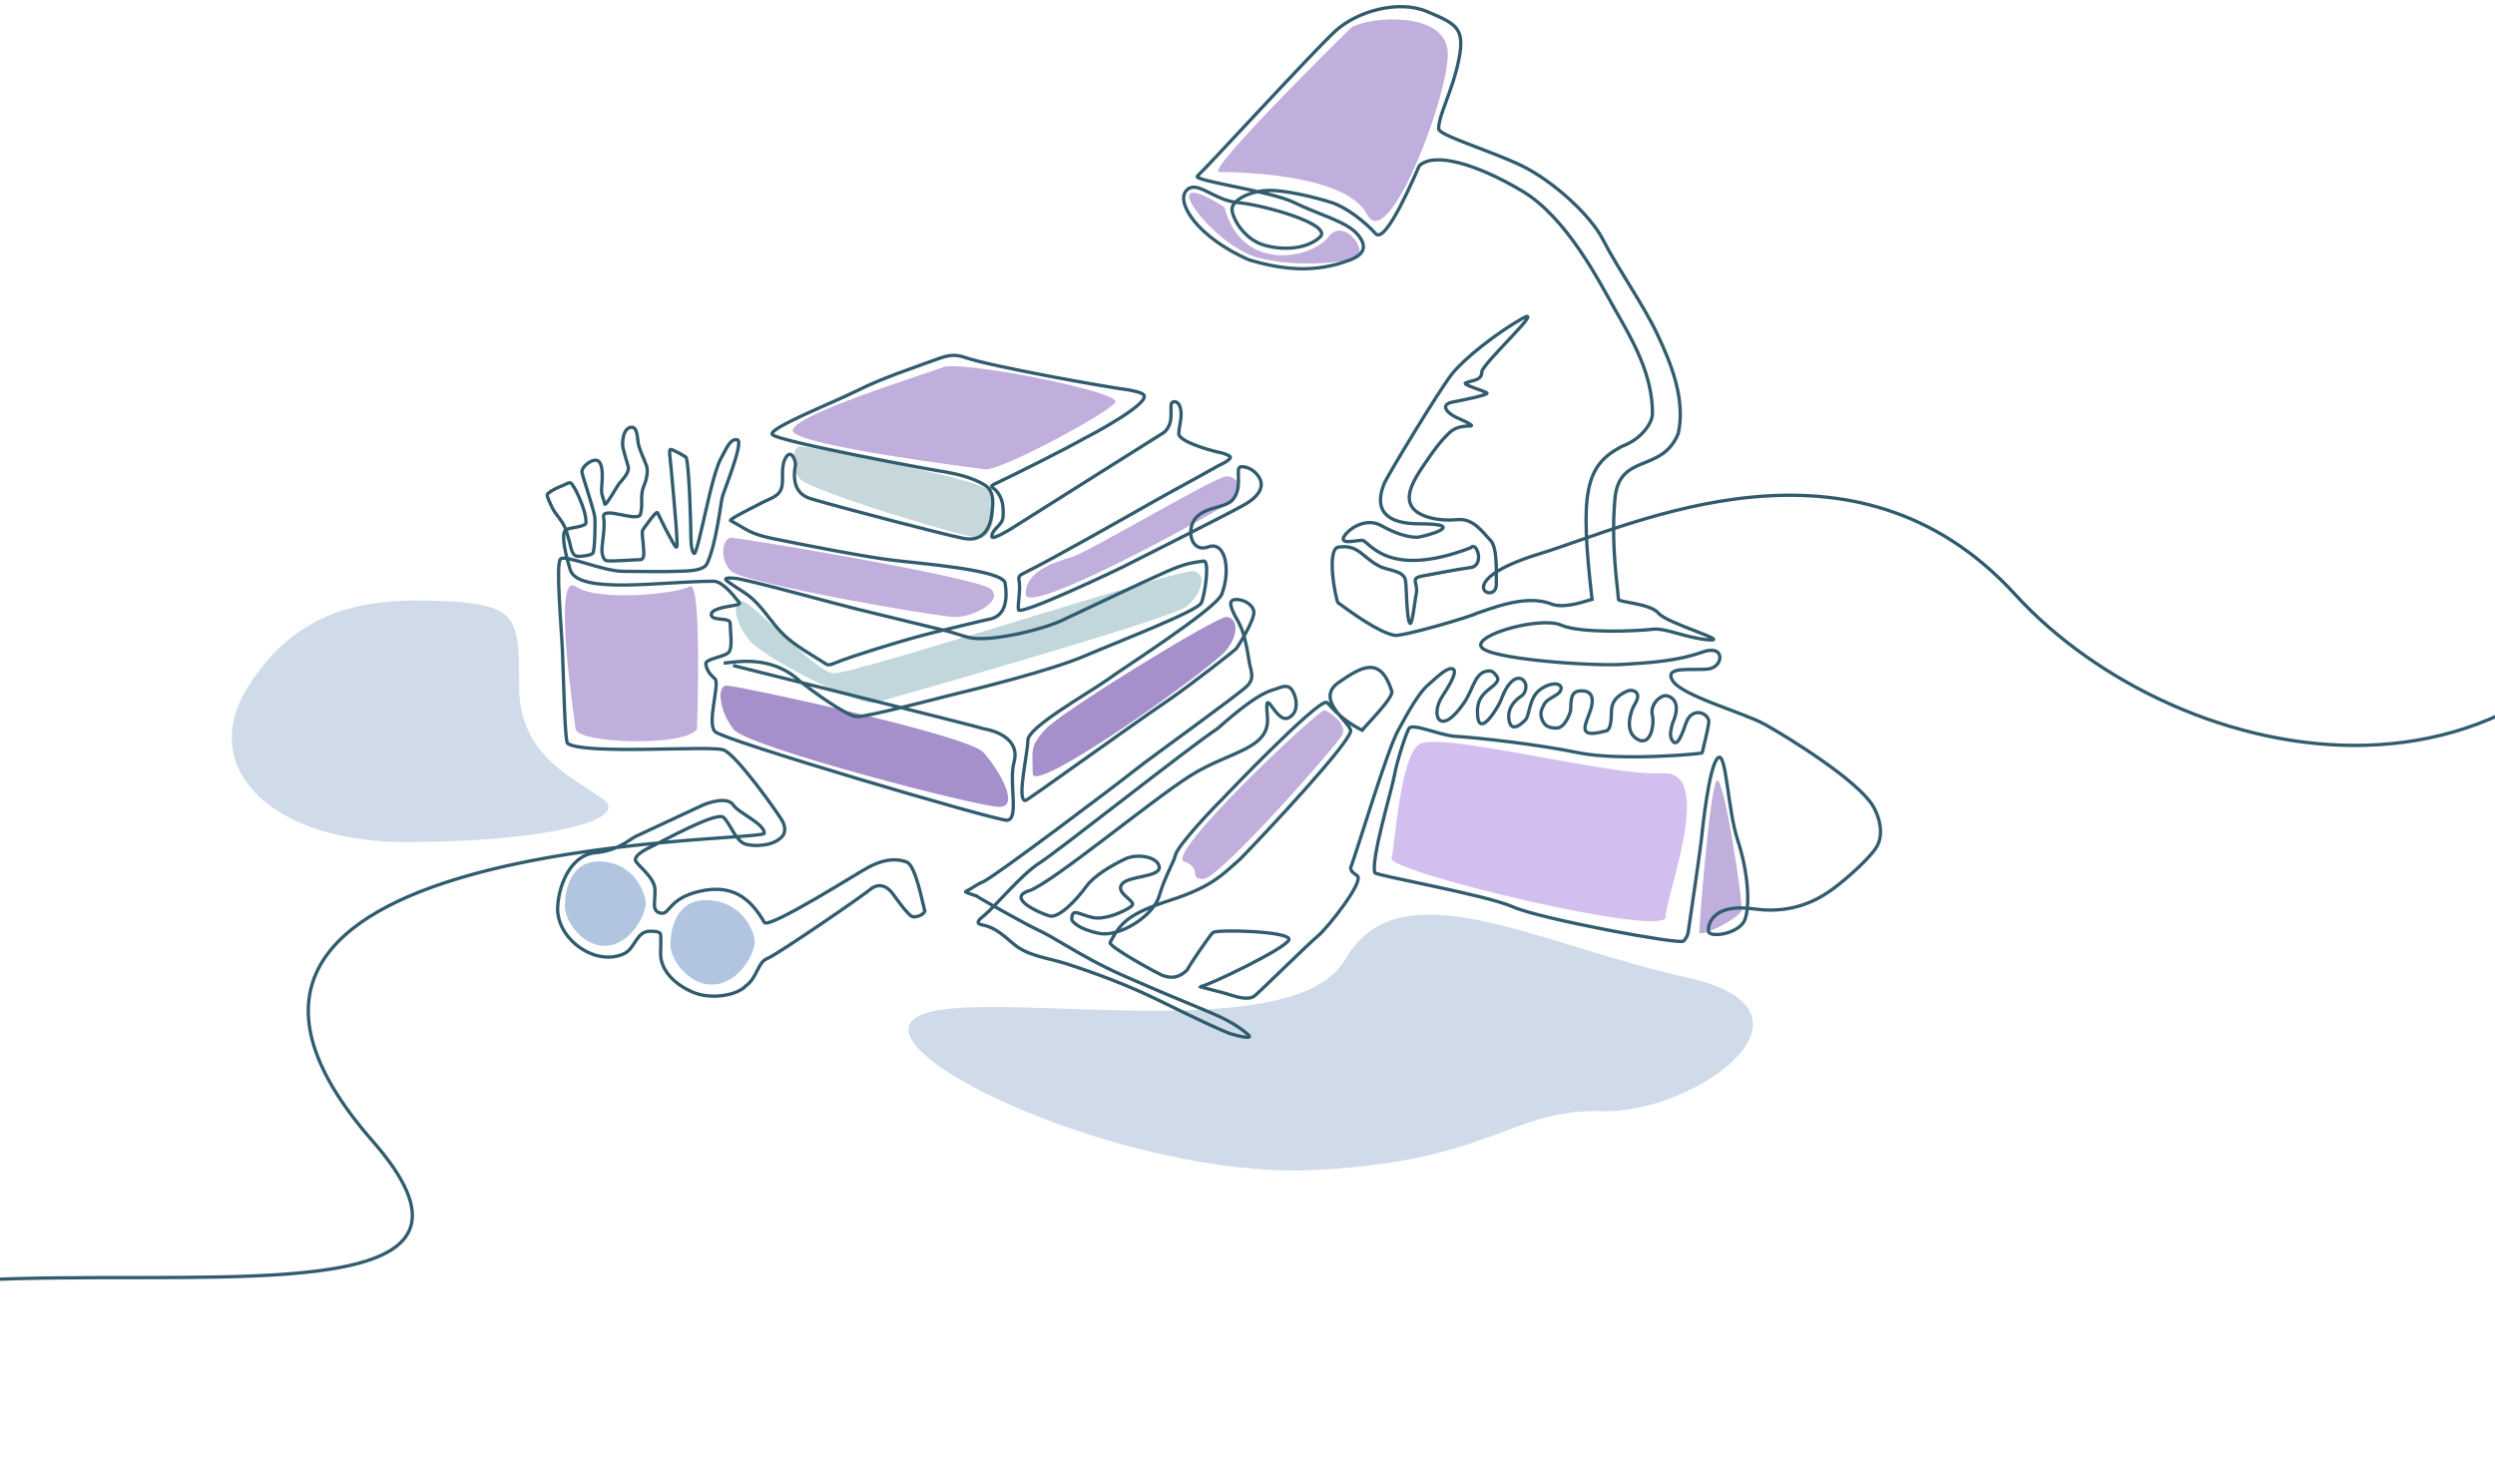
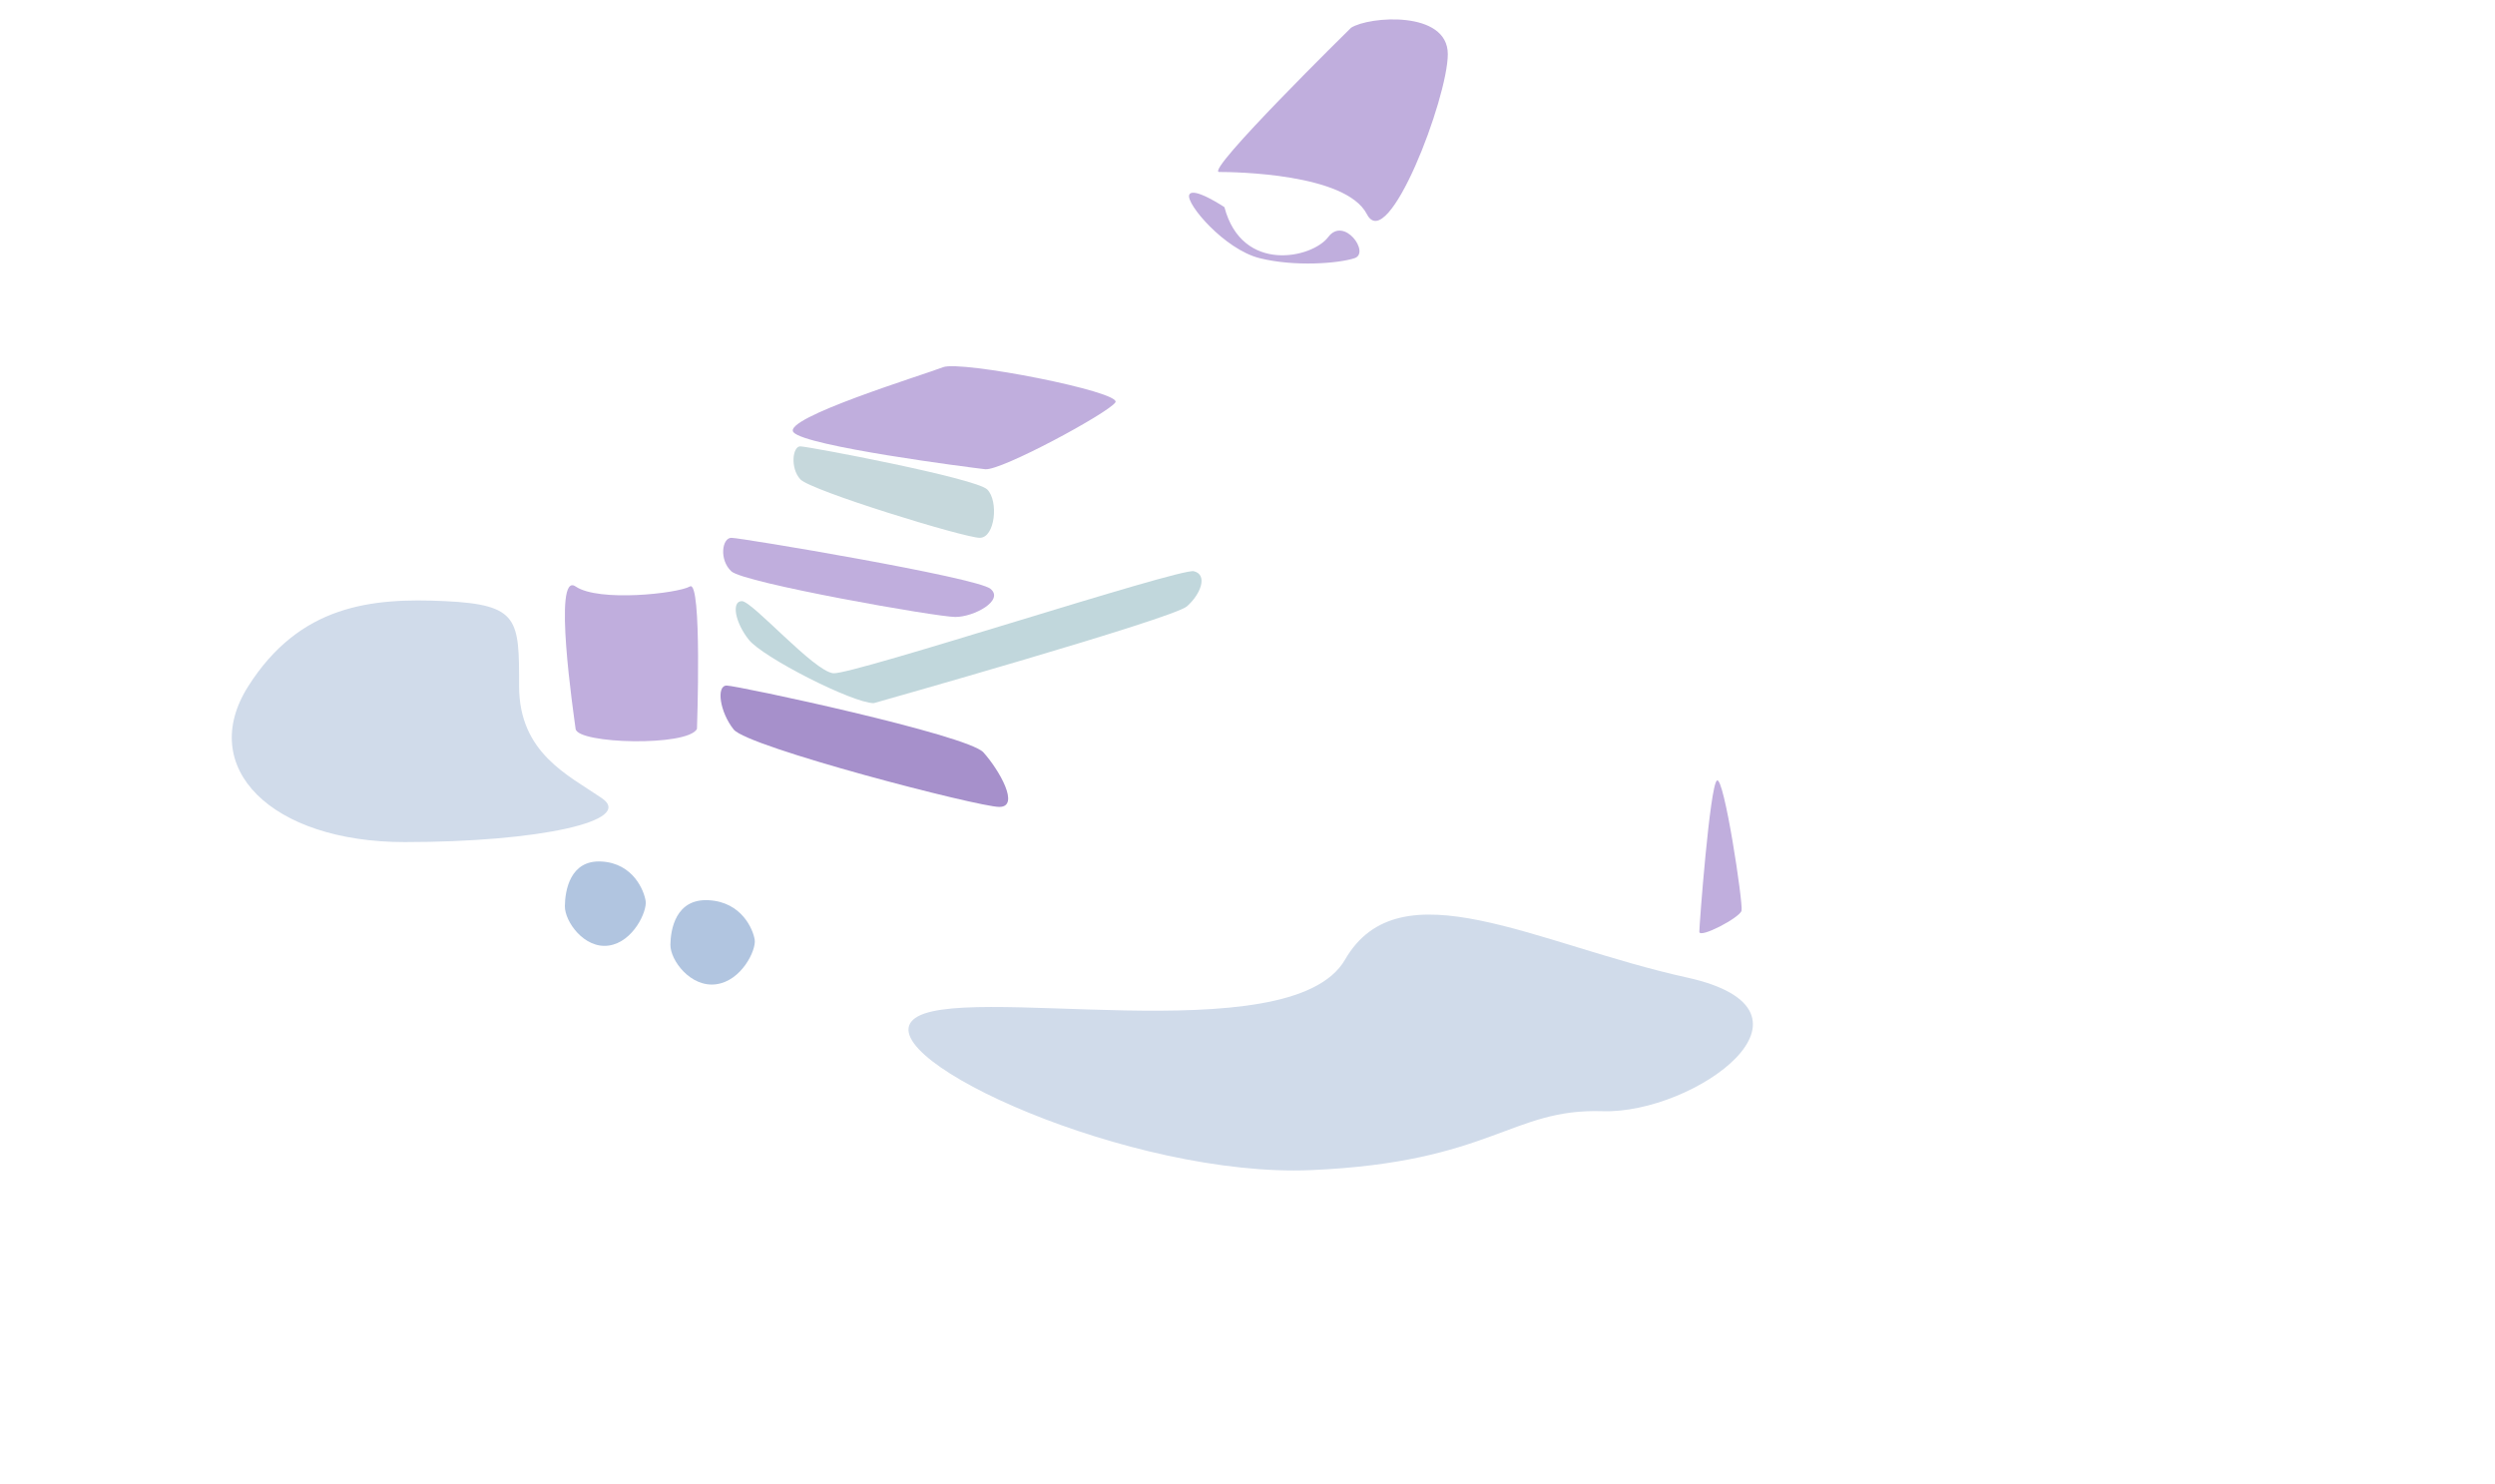
<svg xmlns="http://www.w3.org/2000/svg" width="375" height="223" viewBox="0 0 375 223" fill="none">
  <path d="M202.161 144.235C193.927 158.497 143.642 147.324 137.241 153.269C130.839 159.215 170.022 177.061 197.115 175.87C224.209 174.679 227.1 166.565 240.869 167.016C254.637 167.467 276.293 151.948 253.558 146.925C230.823 141.902 210.394 129.974 202.161 144.235Z" fill="#D0DBEA" />
  <path d="M90.452 119.961C85.429 116.524 78.021 113.186 78.022 103.141C78.023 93.095 78.022 90.881 66.924 90.353C55.825 89.824 45.076 90.91 37.315 103.141C29.554 115.371 40.75 126.569 60.844 126.569C80.938 126.569 95.475 123.397 90.452 119.961Z" fill="#D0DBEA" />
  <path d="M183.24 25.849C185.497 25.849 202.287 26.054 205.447 32.194C208.606 38.334 217.607 14.747 217.606 8.138C217.606 1.529 205.776 2.44 203.066 4.172C203.066 4.172 180.983 25.85 183.24 25.849Z" fill="#C0AEDD" />
  <path d="M178.744 29.286C179.273 27.964 184.033 31.137 184.033 31.137C186.677 41.182 197.251 38.803 199.63 35.631C202.009 32.458 205.975 38.01 203.596 38.803C201.216 39.596 194.607 40.125 189.32 38.803C184.033 37.481 178.216 30.608 178.744 29.286Z" fill="#C0AEDD" />
-   <path d="M209.151 129.028C209.653 127.019 210.406 114.21 213.17 111.95C215.933 109.69 241.811 116.722 249.85 116.22C257.89 115.717 250.353 134.553 250.353 137.818C250.352 141.083 208.649 131.037 209.151 129.028Z" fill="#D2BFF0" />
  <path d="M261.755 136.879C262.019 135.822 259.111 116.524 258.054 117.317C256.996 118.11 255.41 138.994 255.41 140.052C255.41 141.109 261.49 137.937 261.755 136.879Z" fill="#C0AEDD" />
  <path d="M110.278 109.65C108.163 107.007 107.63 103.041 109.215 103.042C110.8 103.042 145.432 110.443 147.811 113.087C150.19 115.731 153.368 121.282 150.196 121.282C147.024 121.282 112.393 112.294 110.278 109.65Z" fill="#A690CB" />
  <path d="M112.559 96.168C110.444 93.525 109.917 90.353 111.502 90.353C113.087 90.353 122.34 100.927 125.248 101.191C128.156 101.455 177.326 85.33 179.441 85.858C181.556 86.387 180.498 89.295 178.383 91.146C176.269 92.996 131.328 105.685 131.328 105.685C128.156 105.685 114.673 98.812 112.559 96.168Z" fill="#C1D7DC" />
-   <path d="M184.296 97.754C186.411 95.111 185.883 92.732 184.298 92.732C182.713 92.732 159.449 107.007 157.07 109.651C154.691 112.294 155.22 112.823 155.22 116.259C155.22 119.696 182.182 100.398 184.296 97.754Z" fill="#A690CB" />
-   <path d="M184.346 75.813C187.566 73.698 185.931 71.583 184.346 71.583C182.761 71.583 163.679 82.951 161.035 83.743C158.392 84.537 154.162 85.858 154.162 89.295C154.162 92.732 181.125 77.928 184.346 75.813Z" fill="#C0AEDD" />
  <path d="M109.929 85.877C108.053 84.138 108.522 80.836 109.928 80.836C111.334 80.836 146.763 86.764 148.874 88.502C150.984 90.24 146.4 92.732 143.586 92.732C140.773 92.732 111.805 87.615 109.929 85.877Z" fill="#C0AEDD" />
  <path d="M120.281 72.035C118.741 70.329 119.127 67.089 120.281 67.089C121.435 67.089 146.652 71.864 148.384 73.57C150.117 75.275 149.57 80.836 147.26 80.836C144.95 80.836 121.821 73.74 120.281 72.035Z" fill="#C6D8DC" />
  <path d="M148.081 70.526C145.702 70.261 121.117 67.089 119.266 64.974C117.416 62.859 139.093 56.251 141.736 55.193C144.38 54.136 168.701 58.894 167.643 60.48C166.586 62.066 150.46 70.79 148.081 70.526Z" fill="#C0AEDD" />
-   <path d="M177.955 129.477C175.047 128.42 198.309 106.478 199.102 106.743C199.896 107.007 202.538 108.858 201.746 110.444C200.953 112.03 183.239 132.121 180.861 132.121C178.483 132.121 180.862 130.535 177.955 129.477Z" fill="#C0AEDD" />
  <path d="M97.042 135.419C97.282 136.966 95.166 141.607 91.488 142.122C87.81 142.638 84.876 138.513 84.9 136.192C84.925 133.872 85.669 129.208 90.43 129.489C95.191 129.77 96.803 133.872 97.042 135.419Z" fill="#B1C5E0" />
  <path d="M113.432 141.235C113.682 142.782 111.474 147.422 107.636 147.938C103.798 148.454 100.736 144.329 100.762 142.008C100.788 139.688 101.564 135.024 106.532 135.305C111.5 135.586 113.182 139.688 113.432 141.235Z" fill="#B1C5E0" />
  <path d="M103.697 88.147C101.846 89.204 89.992 90.526 86.514 88.147C83.037 85.768 86.216 107.298 86.515 109.56C86.815 111.821 103.353 112.234 104.755 109.56C104.755 109.56 105.548 87.089 103.697 88.147Z" fill="#C0AEDD" />
-   <path d="M85.071 79.627C85.098 79.693 85.487 81.103 85.513 81.169C85.805 81.922 85.799 83.435 86.742 83.606C87.154 83.681 88.799 83.499 89.1 83.154C89.4 82.81 89.495 78.717 89.4 77.734C89.305 76.751 87.656 71.886 87.488 71.077C87.315 70.245 88.623 69.24 89.4 69.171C91.048 69.025 90.39 72.964 90.411 73.761C90.43 74.485 90.761 75.056 90.894 75.752C90.979 76.195 92.579 73.41 92.935 72.857C93.292 72.303 94.699 71.119 94.414 70.101C94.165 69.21 93.875 68.307 93.656 67.414C93.435 66.516 93.642 64.317 94.897 64.212C95.852 64.133 95.801 66.049 95.927 66.627C96.2 67.872 96.756 68.828 97.172 70.009C97.474 70.863 97.113 72.281 96.774 73.056C96.146 74.497 96.686 75.856 96.262 77.285C95.873 78.601 90.451 75.971 90.72 77.734C90.979 79.431 90.51 81.113 90.468 82.81C90.459 83.172 90.679 84.165 91.144 84.277C92.344 84.41 95.002 84.121 96.209 84.121C97.086 84.121 96.664 82.383 96.664 81.691C96.664 81.135 96.394 80.146 96.62 79.627C96.95 79.176 98.652 76.693 98.828 77.064C99.591 78.666 100.394 80.233 101.271 81.776C101.977 83.02 101.726 81.403 101.726 80.79C101.726 79.67 100.795 69.324 100.648 68.214C100.66 67.657 100.588 67.403 101.138 67.648C101.788 67.938 102.451 68.299 103.056 68.675C103.584 69.004 103.82 79.058 103.83 79.924C103.84 80.79 103.813 82.868 104.342 83.186C104.632 83.36 105.617 78.74 105.732 78.293C106.019 77.176 107.281 70.907 108.31 69.001C109.34 67.095 109.77 65.945 110.8 66.099C111.899 66.264 108.79 73.767 108.55 74.76C108.31 75.752 107.644 81.775 106.275 84.703C105.702 85.93 102.927 85.809 101.732 85.873C100.052 85.962 95.34 85.873 93.656 85.873C90.707 85.873 85 83.339 84.254 84.007C83.507 84.675 84.354 93.787 84.537 97.915C84.72 102.042 84.89 111.574 85.32 111.746C87.883 113.501 106.756 112.007 108.738 112.714C110.721 113.421 117.157 122.554 117.516 123.28C117.974 123.975 118.178 125.063 117.554 125.739C116.304 127.094 113.778 127.282 112.184 126.918C110.59 126.554 109.783 123.788 108.738 122.85C107.694 121.911 99.291 126.605 97.847 127.282C96.403 127.958 95.465 128.642 95.496 129.254C95.528 129.88 98.36 131.76 98.441 133.654C98.522 135.547 97.871 136.931 99.291 137.244C100.712 137.556 100.379 135.032 105.238 133.947C110.096 132.863 112.808 135.017 114.875 138.635C115.507 139.742 129.529 130.825 130.477 130.379C132.254 129.423 134.305 128.82 136.281 129.573C137.638 130.09 138.657 135.743 139.002 136.956C138.77 137.528 137.87 137.813 137.305 137.813C136.532 137.813 134.424 134.566 133.869 133.947C132.947 133 132.015 132.88 131.054 133.489C129.964 134.469 116.708 143.549 115.345 144.059C113.854 144.616 113.849 146.944 112.085 148.195C110.851 149.56 106.96 150.322 104.152 149.134C101.345 147.946 99.267 145.796 99.291 143.328C99.299 142.579 99.366 141.235 99.291 140.49C99.232 139.902 98.022 139.975 97.651 139.975C95.643 139.975 95.452 142.556 93.831 143.328C89.494 145.394 83.562 141.087 83.82 136.305C84.021 132.581 86.031 128.478 89.451 128.169C92.87 127.861 94.469 126.281 95.496 125.739L105.717 120.973C106.718 120.572 109.343 119.722 110.189 120.973C111.034 122.224 114.919 123.8 114.875 125.248C114.83 126.695 15.625 125.398 55.999 171.5C96.373 217.602 -82.959 160.095 -28.501 232M85.071 79.627C84.324 77.804 83.487 77.54 82.73 75.727C82.623 75.471 82.073 74.434 82.319 74.216C82.975 73.635 83.857 73.269 84.66 72.945C84.985 72.814 85.66 72.36 85.902 72.686C86.52 73.519 86.866 74.323 87.254 75.272C87.678 76.307 88.076 77.426 88.076 78.565C88.076 79.2 85.601 79.274 85.071 79.627ZM85.071 79.627C84.5 79.915 84.537 81.776 85.697 85.614C86.857 89.451 99.542 87.364 107.242 87.364C108.483 87.364 110.084 89.242 110.873 90.284C111.573 90.882 110.796 90.887 110.035 91.049C109.506 91.162 106.595 91.502 106.93 92.507C107.227 93.401 109.727 92.717 109.745 93.679C109.771 95.085 110.098 97.073 109.628 97.915C109.157 98.756 105.905 98.978 106.08 99.827C106.312 100.954 106.721 101.316 107.47 102.042C108.219 102.769 106.201 108.664 107.47 109.968C108.738 111.272 149.311 123.237 151.289 123.28C153.267 123.323 151.57 117.577 152.418 114.504C153.239 111.526 150.465 109.995 147.94 109.552C147.675 109.375 108.669 99.659 108.738 99.659C110.039 99.659 115.726 98.13 120.319 102.465C121.982 103.762 127.3 107.713 128.864 107.713C130.428 107.713 140.802 105.011 142.297 104.628C147.167 103.455 157.901 100.776 162.96 98.619C168.019 96.461 180.018 91.838 180.561 90.62C181.103 89.402 181.87 84.197 180.896 84.329C178.931 84.595 178.033 84.754 175.391 85.891C172.75 87.028 162.259 92.007 160.145 92.996C157.379 94.494 148.845 96.584 145.691 95.828C144.379 95.513 143.106 94.993 141.79 94.71M141.79 94.71C141.641 94.678 128.864 91.559 128.864 91.559C127.431 91.245 111.921 86.965 110.448 86.921C110.039 86.909 108.458 86.694 109.342 87.37C110.297 88.1 111.366 88.68 112.337 89.389C114.548 91.004 115.814 93.487 117.759 95.37C119.582 97.133 122.031 98.412 124.148 99.798C124.478 100.014 124.786 99.928 125.14 99.791C126.201 99.381 127.238 98.972 128.322 98.619C132.707 97.19 137.249 95.775 141.79 94.71ZM141.79 94.71C142.916 94.446 147.891 93.211 149.015 92.996C151.332 92.343 151.386 89.681 151.073 87.656C150.761 85.632 138.248 84.703 134.117 84.193C129.985 83.683 121.087 81.967 116.039 80.92C112.746 80.237 112.337 79.627 109.86 78.273C109.159 78.215 113.625 76.041 113.85 75.913C115.619 74.911 116.978 74.76 117.437 73.425C117.896 72.09 117.206 70.132 118.176 68.675C119.002 67.436 119.631 69.475 119.563 69.829C118.694 74.364 121.512 74.857 122.47 75.136C126.805 76.396 141.682 80.294 144.817 80.92C147.953 81.546 148.823 79.012 149.015 77.617C149.244 75.951 149.613 73.874 147.953 72.87C146.294 71.865 144.181 71.317 142.297 70.967C141.111 70.85 116.42 66.266 116.039 65.275C115.658 64.283 125.316 60.478 128.864 58.703C132.576 56.847 136.756 55.471 140.642 54.055C142.391 53.417 143.362 53.138 145.147 53.758C148.786 55.022 165.862 58.119 169.647 58.606C170.12 58.73 171.904 58.97 171.992 59.523C172.225 61.004 164.042 65.368 162.96 65.9C160.521 67.312 152.104 71.531 149.552 72.716C148.559 73.177 149.19 73.135 149.786 73.822C150.746 74.931 150.85 76.307 150.756 77.71C150.671 78.965 149.18 79.423 149.071 80.592C148.992 81.445 152.686 79.021 153.002 78.822C157.585 75.947 170.424 67.814 175.019 64.953C175.97 64.002 176.017 63.056 176.017 61.78C176.017 61.466 175.909 60.764 176.169 60.509C176.509 60.176 177.062 60.505 177.224 60.844C177.891 62.24 177.249 63.697 177.167 65.136C177.097 66.361 181.779 67.649 182.921 67.924C183.572 68.049 184.227 68.192 184.795 68.55C185.454 68.966 183.319 69.892 183.076 70.029C179.654 71.968 176.172 73.804 172.75 75.75C169.221 77.758 158.121 84.042 154.487 85.842C154.032 86.143 153.001 86.369 153.135 87.028C153.459 88.621 152.933 90.662 153.072 91.642C153.211 92.622 167.965 85.646 169.216 84.988C170.467 84.329 185.403 76.87 187.3 75.709C188.763 74.814 190.407 73.272 189.073 71.49C188.566 70.812 187.866 70.333 187.032 70.181C186.135 70.018 186.105 70.384 186.122 71.23C186.148 72.566 186.248 73.826 185.395 74.969C184.33 76.396 181.499 76.052 179.852 77.71C178.204 79.367 178.925 83.176 181.578 82.204C184.231 81.233 185.027 85.772 183.605 89.368C182.481 91.728 168.45 100.666 166.401 102.198C163.151 104.461 154.487 109.321 154.487 111.272C154.487 113.223 152.754 120.386 154.124 120.319C154.45 120.303 167.554 110.759 175.943 105.014C178.711 103.118 185.523 97.817 185.795 97.504C186.067 97.191 188.718 92.989 188.444 91.838C188.184 90.743 186.831 90.086 185.777 90.109C184.514 90.137 184.857 91.246 186.108 93.436C187.359 95.627 187.615 99.086 187.89 100.122C188.224 101.393 188.374 102.179 187.422 103.125C185.75 104.706 173.083 113.756 170.524 115.799C167.965 117.843 149.424 131.852 147.749 132.542C146.84 132.916 146.025 133.562 145.139 134.005C144.927 134.111 146.607 134.596 146.744 134.656C147.918 135.432 154.489 139.071 155.762 139.656C157.138 140.289 158.433 141.052 159.734 141.825C162.639 143.55 165.543 145.182 168.641 146.547C172.982 148.459 177.375 150.308 181.76 152.122C183.833 152.98 185.863 153.996 187.564 155.476C188.759 156.515 184.932 155.386 184.736 155.305C180.88 153.709 177.12 151.756 173.355 149.96C169.101 147.932 164.715 146.291 160.23 144.84C157.675 144.013 154.57 143.723 152.429 141.954C150.969 140.748 149.638 139.393 147.721 139.04C146.518 138.819 147.076 138.252 147.888 137.633C149.515 136.297 153.595 131.369 156.217 129.725C158.84 128.082 178.706 112.328 183.014 109.494C189.412 103.801 191.02 103.836 191.814 103.536C192.724 103.192 193.644 102.806 194.25 103.801C195.031 105.085 195.175 107.245 193.602 107.917C191.69 108.733 189.981 102.559 190.487 107.621C190.993 112.684 184.857 112.837 178.913 116.592C172.97 120.346 157.998 132.829 154.644 133.894C151.289 134.96 156.015 137.138 157.696 137.659C159.205 138.127 162.022 134.96 163.273 133.234C164.524 131.508 167.315 129.969 169.102 129.108C170.889 128.247 174.014 128.747 174.233 130.285C174.46 131.872 169.629 131.611 168.641 132.863C167.652 134.114 170.21 135.181 170.252 135.914C170.281 136.411 166.401 138.379 164.268 137.918C162.135 137.456 161.118 136.371 161.083 138.182C161.078 138.464 162.072 139.653 165.175 140.285C168.278 140.917 173.355 137.659 174.233 134.656C175.112 131.653 176.391 129.682 176.666 128.524C177.023 127.023 182.615 121.157 183.722 120.105C184.366 119.377 197.9 105.297 199.366 105.564C199.72 105.628 200.981 107.867 204.732 109.758C205.263 109.026 209.505 104.877 209.183 103.874C207.475 98.561 204.732 100.122 201.179 102.594C197.626 105.066 202.642 108.32 203.004 109.758C203.366 111.196 189.851 125.607 186.413 129.108C183.847 131.341 182.313 133.234 175.943 135.293C169.573 137.352 168.45 138.666 166.85 141.638C166.513 142.263 174.03 146.314 174.534 146.524C176.058 147.163 177.274 146.965 178.449 145.769C178.694 145.192 181.809 140.587 182.313 140.159C182.893 139.666 194.142 139.948 193.722 141.256C193.302 142.563 181.263 148.29 180.512 148.257C179.514 148.212 182.775 148.839 185.169 149.612C187.564 150.386 188.311 149.906 188.654 149.612C189.835 148.6 196.566 141.937 198.076 140.686C199.587 139.434 205.036 132.497 204.018 131.649C203.554 131.262 203.004 131.054 203.004 130.435C204.173 127.26 208.506 112.717 210.154 109.758C210.571 109.121 212.696 104.704 214.573 103.01C216.45 101.316 217.638 100.248 218.354 100.541C218.854 100.746 218.712 101.736 216.799 104.628C214.886 107.52 216.45 110.962 220.094 105.564C221.541 103.421 221.694 100.725 224.022 100.848C224.393 100.867 225.092 101.645 225.125 102.014C225.178 102.629 224.109 103.325 223.706 103.661C222.582 104.598 222.057 105.456 222.057 106.967C222.081 111.588 225.298 106.054 225.583 105.26C226.802 101.861 228.318 101.531 228.995 102.283C229.706 103.072 229.217 104.257 228.65 104.628C227.752 105.215 226.519 106.376 226.802 108.2C227.085 110.023 228.41 109.106 229.275 108.2C229.927 107.516 229.787 104.903 231.465 103.661C233.143 102.418 234.91 102.614 234.61 103.664C234.358 104.548 232.595 104.911 232.126 105.801C231.753 106.51 231.387 107.113 231.757 108.098C232.126 109.084 232.716 109.426 233.967 109.426C235.218 109.426 236.04 107.096 236.06 106.796C236.145 105.519 236.002 104.01 237.299 103.873C237.567 103.844 239.598 103.503 239.285 105.801C238.972 108.098 236.157 111.275 241.236 109.894C242.348 109.87 242.142 107.171 242.225 106.518C242.401 105.121 243.372 104.42 244.576 103.873C245.214 103.582 246.162 103.854 246.146 104.685C246.134 105.307 245.628 105.897 245.394 106.455C245.134 107.074 244.084 110.011 246.146 111.136C248.208 112.261 248.669 108.636 248.356 107.52C248.044 106.404 248.834 104.98 250.099 104.587C250.611 104.428 253.048 105.017 251.385 108.705C251.2 109.43 250.879 110.441 251.255 111.136C251.817 112.174 252.413 111.651 253.356 108.803C254.3 105.955 257.037 107.253 256.825 108.636C256.553 110.419 256.223 111.384 255.84 113.15C255.799 113.337 243.351 114.401 237.299 113.15C231.246 111.898 222.425 110.904 218.568 110.658C216.191 110.44 212.246 108.633 211.762 109.495C211.279 110.357 209.954 114.401 209.568 116.592C209.183 118.782 205.989 129.241 206.644 131.171C206.796 131.618 223.332 134.489 227.398 136.305C231.465 138.12 252.513 142.011 253.028 141.456C253.39 141.065 253.663 140.649 253.735 140.115C253.973 138.372 255.731 126.799 255.84 125.04C255.885 124.8 256.826 115.34 258.153 113.958C259.48 112.577 259.629 121.598 261.181 126.292C262.734 130.985 263.064 135.977 262.279 138.175C261.494 140.373 256.952 141.019 256.788 139.989C256.668 139.24 257.115 135.679 263.684 136.618C270.253 137.556 274.32 134.455 275.725 133.433C277.283 132.284 281.351 128.786 282.209 127.014C283.098 125.176 282.486 122.714 281.469 121.075C279.099 117.253 268.885 110.885 265.213 108.855C261.983 107.07 252.751 104.587 251.385 102.283C250.018 99.979 254.617 100.848 256.825 100.541C259.034 100.235 259.393 96.74 255.84 98.019C252.287 99.298 248.356 99.605 243.778 99.869C239.2 100.134 223.706 99.076 222.629 97.226C221.553 95.375 231.524 92.625 234.61 93.95C237.695 95.274 246.327 94.835 248.356 94.582C250.385 94.329 253.356 95.904 256.825 96.168C260.295 96.433 250.528 93.697 249.295 92.185C248.061 90.673 243.272 90.54 243.249 90.088C243.152 88.184 242.1 81.958 242.726 74.975C243.351 67.992 249.753 71.204 252.237 65.174C253.376 60.132 251.206 54.692 249.065 50.17C246.934 45.669 243.162 40.401 240.91 35.982C239.09 32.41 233.471 27.212 228.714 24.909C223.957 22.606 216.227 20.356 216.227 19.351C216.227 17.24 218.327 13.674 219.265 8.951C220.204 4.228 218.953 3.633 214.546 1.756C210.14 -0.122 203.942 1.756 200.81 4.571C197.677 7.387 181.396 25.181 179.973 26.462C179.18 27.176 190.927 28.667 194.554 30.457C198.18 32.248 202.278 33.266 203.942 35.116C205.472 36.816 205.237 38.164 203.001 39.035C197.704 41.101 192.771 40.572 187.672 39.035C179.973 35.647 176.724 30.457 178.288 28.667C179.852 26.876 182.348 30.127 186.108 30.457C189.868 30.788 200.442 33.728 198.381 35.647C196.537 37.365 192.99 37.741 189.92 36.817C186.85 35.892 185.197 32.654 185.169 31.483C185.142 30.312 187.163 28.98 189.92 28.667C192.677 28.354 197.995 29.745 200.184 30.457C202.374 31.17 205.189 33.36 206.753 35.116C208.317 36.872 212.904 25.783 213.322 24.909C215.567 22.806 221.837 24.599 228.714 28.667C235.591 32.735 240.467 42.545 242.726 46.5C245.486 51.332 248.367 56.301 248.367 62.153C248.367 63.591 246.681 66.032 243.778 67.089C238.222 69.997 237.434 73.962 239.285 90.088C237.256 90.692 234.679 91.512 232.885 90.675C228.995 89.335 223.76 91.632 221.94 92.18C221.015 92.722 210.713 95.709 209.604 95.492C207.093 94.999 203.088 92.017 201.11 90.599C200.741 90.069 199.294 82.499 201.179 82.23C204.161 81.803 204.791 83.765 207.127 84.986C208.486 85.846 211.259 85.605 211.279 87.54C211.39 88.068 211.423 93.341 211.93 93.697C212.281 93.942 212.716 89.852 212.815 89.487C213.328 87.585 211.701 86.941 213.902 86.553C216.666 86.067 218.229 85.702 221.03 85.302C223.196 84.992 221.94 81.206 221.03 82.343C208.317 87.178 205.762 81.206 204.732 81.206C203.874 81.206 200.705 82.068 202.35 80.188C203.221 79.192 205.502 77.791 207.692 79.043C209.881 80.294 211.762 80.75 212.954 80.75C213.861 80.75 221.142 78.73 213.322 78.73C205.502 78.73 207.692 73.723 208.004 72.784C208.317 71.846 216.45 58.391 218.312 56.11C220.175 53.829 224.83 50.137 228.714 47.917C232.645 45.67 222.715 54.701 222.711 55.92C222.706 57.139 221.607 57.084 220.322 57.538C219.622 57.785 222.915 58.677 223.469 59.055C223.924 59.365 218.903 60.325 218.584 60.377C216.114 60.775 217.64 62.181 218.982 62.785C219.281 62.919 221.811 64.013 221.017 64.024C219.716 64.043 218.67 64.21 217.706 65.174C216.248 66.633 215.557 67.625 213.902 70.048C212.246 72.471 211.17 74.662 212.246 76.226C213.322 77.791 216.478 78.367 218.982 78.104C221.487 77.84 222.859 80.044 224.02 81.206C225.105 82.291 224.867 86.293 224.896 87.804C224.959 91.135 217.524 87.469 231.465 83.215C245.406 78.961 278.574 62.764 302.895 89.368C327.215 115.973 385.109 129.108 405.465 71.49" stroke="#305C6E" stroke-width="0.5" stroke-linecap="round" />
</svg>